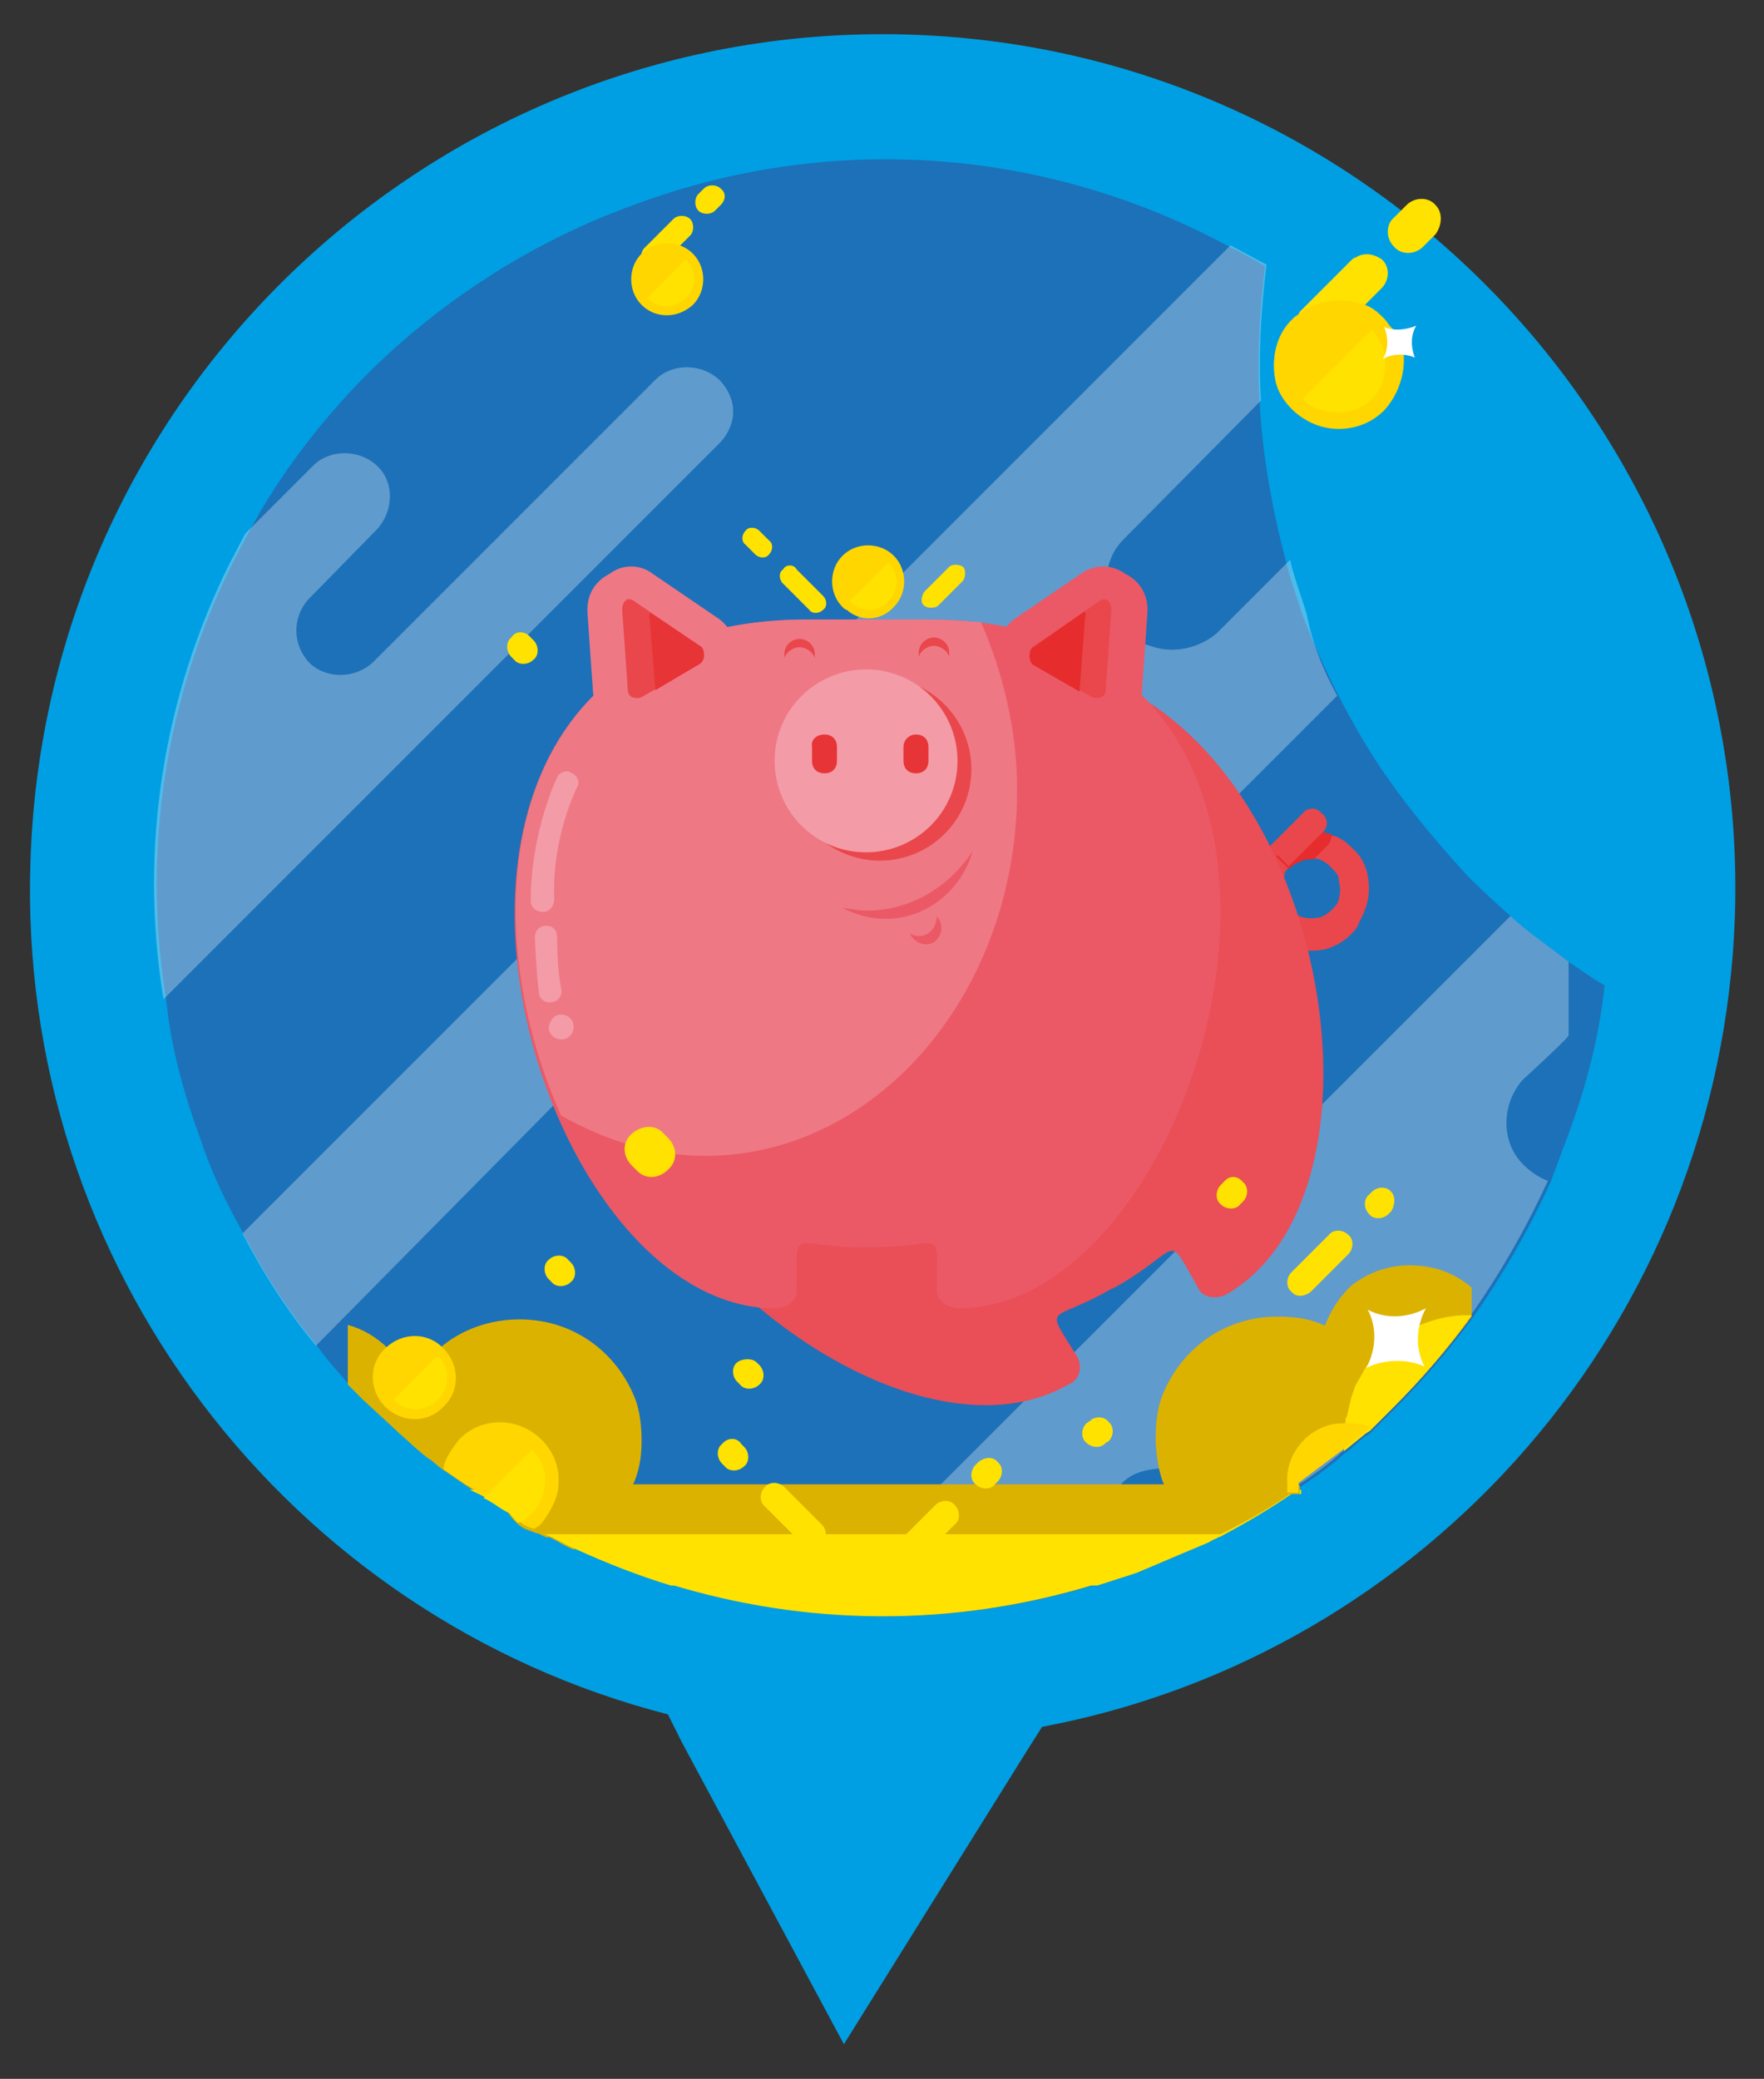
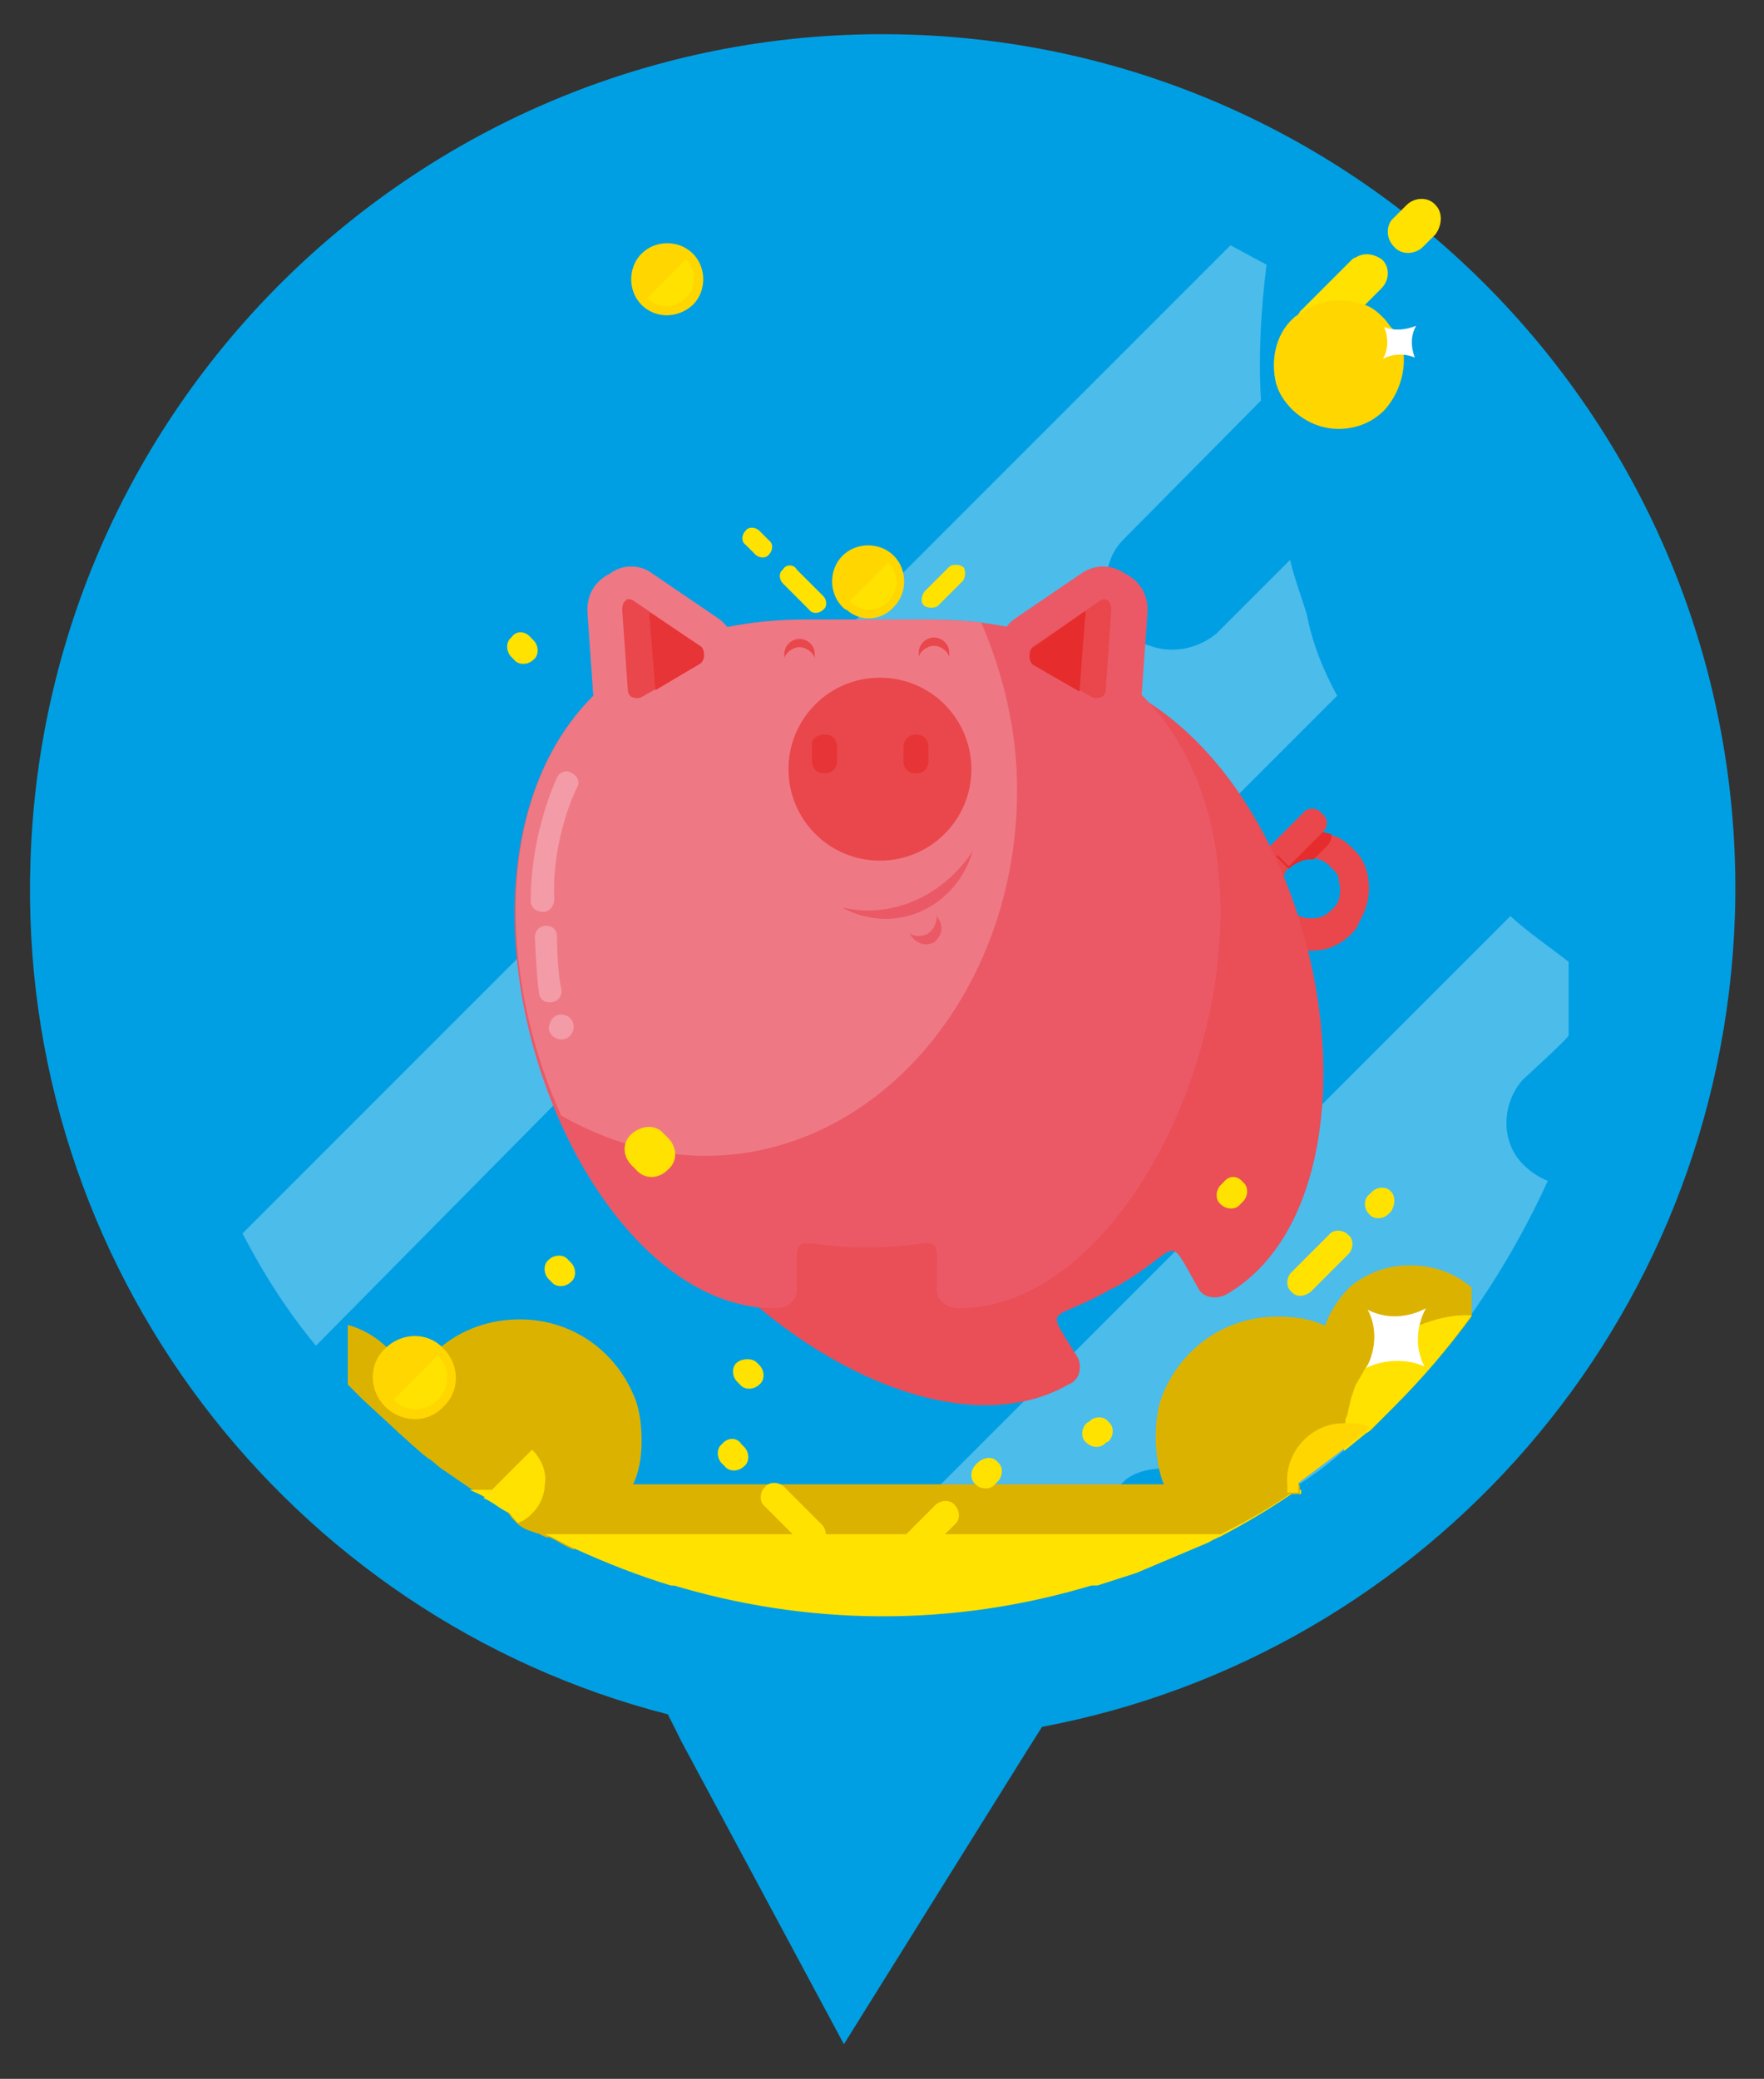
<svg xmlns="http://www.w3.org/2000/svg" version="1.1" id="Calque_1" x="0px" y="0px" viewBox="0 0 127.3 150" style="enable-background:new 0 0 127.3 150;" xml:space="preserve">
  <rect x="0" y="0" width="127.3" height="150" fill="#333333" stroke="none" />
  <style type="text/css">
	.st0{fill-rule:evenodd;clip-rule:evenodd;fill:#009FE3;}
	.st1{fill-rule:evenodd;clip-rule:evenodd;fill:#1D71B8;}
	.st2{opacity:0.3;fill-rule:evenodd;clip-rule:evenodd;fill:#FFFFFF;enable-background:new    ;}
	.st3{fill-rule:evenodd;clip-rule:evenodd;fill:#E9474B;}
	.st4{fill-rule:evenodd;clip-rule:evenodd;fill:#E62C2C;}
	.st5{fill-rule:evenodd;clip-rule:evenodd;fill:#EA4E57;}
	.st6{fill-rule:evenodd;clip-rule:evenodd;fill:#DCB200;}
	.st7{fill-rule:evenodd;clip-rule:evenodd;fill:#FFE200;}
	.st8{fill-rule:evenodd;clip-rule:evenodd;fill:#EB5966;}
	.st9{fill-rule:evenodd;clip-rule:evenodd;fill:#EF7885;}
	.st10{fill-rule:evenodd;clip-rule:evenodd;fill:#E73436;}
	.st11{fill-rule:evenodd;clip-rule:evenodd;fill:#FFD600;}
	.st12{fill-rule:evenodd;clip-rule:evenodd;fill:#FFFFFF;}
	.st13{fill-rule:evenodd;clip-rule:evenodd;fill:#F39BA7;}
</style>
  <g>
    <path class="st0" d="M65.7,2.5C31.8,1.4,3.3,28,2.2,62.1c-1,29.3,18.7,54.6,46,61.6l1,2l11.7,21.8l13.1-21l1.2-1.9   c27.7-5.2,49-29.1,50-58.5C126.3,32.2,99.7,3.6,65.7,2.5z" />
-     <path class="st1" d="M115.8,71.1c-0.4,3.7-1.3,7.2-2.6,10.7l-1.3,3.5c-1.6,3.5-3.5,6.8-5.7,9.9c-1.7,2.3-3.6,4.5-5.6,6.5l-1.6,1.6   c-0.1,0.1-0.2,0.2-0.4,0.3c-0.6,0.4-1,0.9-1.6,1.3c-1,0.9-2.1,1.7-3.2,2.4l-0.2,0.2c-0.1,0.1-0.2,0.2-0.4,0.3c-1.6,1.1-3.2,2-5,2.9   c-0.1,0.1-0.3,0.1-0.4,0.2c-0.2,0.1-0.3,0.2-0.6,0.3c-1.7,0.9-3.5,1.6-5.2,2.2c-0.9,0.3-1.8,0.6-2.8,0.9c-10.4,3.2-21,3-30.8,0   c-2.3-0.7-4.6-1.6-6.8-2.6c-0.6-0.2-1.1-0.6-1.8-0.9c-0.2-0.1-0.3-0.1-0.4-0.2c-0.2-0.1-0.4-0.2-0.6-0.3c-0.3-0.1-0.7-0.3-1-0.6   c-0.3-0.1-0.6-0.3-0.9-0.6c-0.7-0.3-1.2-0.8-1.9-1.1c-0.3-0.2-0.7-0.4-1.1-0.7l-1.9-1.3c-0.3-0.2-0.7-0.6-1-0.8   c-0.8-0.6-1.4-1.2-2.2-1.9c-0.9-0.8-1.8-1.6-2.6-2.4l-1.1-1.1c-0.8-0.9-1.6-1.8-2.3-2.8c-2-2.4-3.8-5.2-5.3-8.1l-0.7-1.3   c-0.9-1.7-1.7-3.5-2.3-5.3c-1.1-3-2-6.1-2.4-9.2c0-0.3-0.1-0.6-0.1-0.9c-1.8-11,0-22,4.8-31.6l1.1-2.1c2.4-4.5,5.6-8.6,9.2-12.1   c5.1-4.9,11.4-9,18.6-11.6c14.7-5.5,30.3-3.9,43,3c0.9,0.4,1.7,0.9,2.6,1.4c-0.4,3.2-0.6,6.6-0.4,9.8c0.2,3.8,0.9,7.7,1.9,11.5   c0.3,1.3,0.8,2.6,1.2,3.9c0.8,2,1.6,3.9,2.6,5.8c0.4,0.8,0.9,1.7,1.3,2.4c2.2,3.9,5,7.3,8,10.6c1,1,2.1,2,3.1,2.9   c1.3,1.2,2.8,2.2,4.2,3.3C114.1,70,114.9,70.6,115.8,71.1z" />
    <path class="st2" d="M109.9,77.9c-1.6,1.8-1.6,4.6,0.1,6.2c0.4,0.4,1.1,0.9,1.7,1.1c-1.6,3.5-3.5,6.8-5.7,9.9   c-1.7,2.3-3.6,4.5-5.6,6.5l-1.6,1.6c-0.1,0.1-0.2,0.2-0.4,0.3c-0.6,0.4-1,0.9-1.6,1.3c-1,0.9-2.1,1.7-3.2,2.4v0.6h-6   c-0.1-0.1-0.1-0.2-0.2-0.3l-0.3-0.3c-1-1-2.4-1.4-3.8-1.2c-0.9,0.1-1.8,0.4-2.4,1.1l-0.7,0.7H67.4l0.4-0.6l6.2-6.2h0.1L109,66.1   c1.3,1.2,2.8,2.2,4.2,3.3v5.3C113.3,74.8,109.9,77.9,109.9,77.9z" />
    <path class="st3" d="M98.7,63.2v-0.1c-0.2-0.7-0.4-1.2-0.9-1.7c-0.3-0.3-0.7-0.7-1.1-0.9c-0.2-0.1-0.3-0.2-0.6-0.2   c-0.2-0.1-0.3-0.1-0.6-0.1c-0.1,0-0.2,0-0.3-0.1h-1.3c-0.1,0-0.3,0-0.6,0.1c-0.5,0.1-1,0.4-1.4,0.8c-0.1,0.1-0.3,0.2-0.4,0.3   c-0.2,0.2-0.4,0.6-0.7,0.9s-0.3,0.8-0.4,1.1c-0.2,0.7-0.2,1.3,0,2.1c0.3,1.1,1,2,2,2.6c0.6,0.3,1.1,0.6,1.8,0.6c0.4,0,1,0,1.4-0.1   c0.8-0.2,1.6-0.7,2.1-1.3c0.2-0.2,0.3-0.4,0.4-0.7C98.8,65.3,98.9,64.2,98.7,63.2z M96.5,65.2c-0.3,0.4-0.8,0.9-1.3,1   S94,66.3,93.6,66s-0.9-0.8-1-1.3c-0.2-0.4-0.2-0.9,0-1.3c0-0.1,0-0.1,0.1-0.2V63c0.1-0.2,0.3-0.4,0.6-0.7c0.1-0.1,0.3-0.2,0.4-0.2   c0,0,0.1,0,0.1-0.1s0.1,0,0.1,0c0.2-0.1,0.4-0.1,0.6-0.1c0.4,0,0.8,0.1,1.1,0.3c0.3,0.2,0.7,0.6,0.9,0.9c0.1,0.1,0.1,0.2,0.1,0.4   C96.8,64.1,96.7,64.8,96.5,65.2z" />
    <path class="st4" d="M94,60c0.8-0.1,1.4,0,2.1,0.2c0,0.3-0.1,0.6-0.3,0.8l-1,1c-0.2,0-0.6,0-0.8,0.1c-0.3,0.1-0.7,0.3-1,0.6   l-0.9-0.9C92.1,61.8,94,60,94,60z" />
    <path class="st3" d="M93,62.5l-1.4-1.4l2.4-2.4c0.3-0.4,0.9-0.5,1.3-0.1c0,0,0.1,0.1,0.1,0.1c0.4,0.3,0.5,0.9,0.1,1.3   c0,0-0.1,0.1-0.1,0.1L93,62.5z" />
  </g>
  <path class="st2" d="M96.5,50.2l-9.2,9.2l-3.7,3.8l-16.1,16L56.2,90.5c-1.1,1.1-2.7,1.6-4.1,1.3c-0.9-0.2-1.8-0.7-2.6-1.3  c-0.9-0.9-1.4-2.2-1.3-3.5c0-1.2,0.4-2.3,1.3-3.3l7.5-7.5c1.7-1.9,1.7-4.8-0.2-6.6c-0.9-0.9-2.1-1.4-3.3-1.4h-0.4  c-1.1,0.1-2.1,0.6-2.9,1.3L46.7,73L40,79.7L22.8,97.1c-2-2.4-3.8-5.2-5.3-8.1l71.3-71.3l2.6,1.4c-0.4,3.2-0.6,6.6-0.4,9.8l-9.9,10  c-0.6,0.6-0.9,1.2-1.1,1.9c-0.2,0.8-0.3,1.6-0.1,2.3c0.1,0.7,0.4,1.3,0.9,2c0.1,0.2,0.2,0.4,0.4,0.4c0.6,0.6,1.1,0.9,1.8,1.1  c1.6,0.6,3.5,0.2,4.8-0.9l5.3-5.3c0.3,1.3,0.8,2.6,1.2,3.9C94.7,46.4,95.5,48.4,96.5,50.2z M97.8,18.6V22l-5.7,5.7  c-0.4-1.6-0.1-3.5,1.2-4.7c0.1-0.1,0.2-0.2,0.4-0.3c0-0.1,0.1-0.1,0.1-0.2l3.8-3.8C97.7,18.7,97.7,18.6,97.8,18.6z" />
  <g>
    <path class="st5" d="M54.2,55.6l7.6-4.2c29.5-17,43,32.6,26.7,42c-0.8,0.4-1.7,0.2-2-0.4c-2.4-4.2-1.1-3-5.7-0.3   c-0.2,0.1-0.3,0.2-0.6,0.3c-4.5,2.6-4.9,0.9-2.4,5c0.3,0.7,0.1,1.6-0.7,1.9C60.9,109.2,24.6,72.7,54.2,55.6z" />
-     <path class="st2" d="M17.7,38.5l4.9-4.9c1.2-1.2,3.3-1.2,4.6,0s1.2,3.3,0,4.6l-5,5.1c-1.1,1.3-1.1,3.2,0.1,4.5   c1.2,1.2,3.3,1.2,4.6,0l20.4-20.4c1.2-1.2,3.3-1.2,4.6,0c0.5,0.5,0.9,1.2,1,2V30c-0.1,0.8-0.5,1.5-1,2L38.2,45.7L11.8,72.1   c-1.8-10.9,0-21.9,4.8-31.5L17.7,38.5z" />
    <g>
      <path class="st6" d="M93.7,107.6v-0.6l3.2-2.4l1.6-1.3c0.1-0.1,0.3-0.2,0.4-0.3c0.6-0.6,1.1-1,1.6-1.6c-0.3-1.1-0.8-2.1-1.4-3.1    c0,0.1,0,0-0.1,0l-0.1-0.1c-0.3-0.3-0.7-0.8-1-1.1c-0.7-0.6-1.3-1-2-1.3c-1.1-0.6-2.3-0.8-3.7-0.8c-3.9,0-7.1,2.4-8.4,5.9    c-0.3,0.9-0.4,1.9-0.4,2.9c0,0.7,0.1,1.3,0.2,2c0.1,0.4,0.2,0.9,0.4,1.3c0,0.1,0.1,0.1,0.1,0.2c0,0.1,0.1,0.2,0.1,0.3    c0.6,1.1,1.3,2.1,2.3,3c0.1,0.1,0.2,0.1,0.3,0.2c0.1,0.1,0.3,0.3,0.4,0.3c0.2-0.1,0.3-0.2,0.6-0.3c0.1-0.1,0.3-0.1,0.4-0.2    c1.7-0.9,3.4-1.9,5-3C93.3,107.6,93.7,107.6,93.7,107.6z" />
      <path class="st6" d="M106.2,92.9v2.1c-1.7,2.3-3.6,4.5-5.6,6.5l-1.6,1.6c-0.1,0.1-0.2,0.2-0.4,0.3c-0.3-0.2-0.7-0.4-1-0.8    c-0.2-0.1-0.3-0.3-0.6-0.4c-0.3-0.4-0.7-0.8-0.9-1.3c-0.6-0.9-0.8-2-0.8-3.1c0-0.7,0.1-1.4,0.3-2.1c0.4-1.1,1.1-2.2,2-3    c1.2-0.9,2.6-1.4,4.1-1.4C103.6,91.3,105,91.9,106.2,92.9z M31.1,103.9c0,0.4,0,1-0.1,1.4c-0.8-0.6-1.4-1.2-2.2-1.9l-2.6-2.4    l-1.1-1.1v-4.3c1.1,0.3,2.1,0.9,2.9,1.7c0.8,0.7,1.4,1.4,1.9,2.3c0.3,0.4,0.5,0.9,0.7,1.4c0.1,0.2,0.1,0.3,0.2,0.6    s0.1,0.4,0.1,0.7C31,102.7,31.1,103.3,31.1,103.9z" />
      <path class="st6" d="M38.5,110.4c-0.4-0.1-0.8-0.3-1.1-0.6c-0.2-0.2-0.4-0.4-0.6-0.7c-0.7-0.3-1.2-0.8-1.9-1.1l-1.1-0.7l-1.9-1.3    c-0.3-0.2-0.7-0.6-1-0.8c-0.8-0.6-1.4-1.2-2.2-1.9c0-0.3,0.1-0.8,0.1-1.1c0-0.2,0.1-0.4,0.1-0.7c0.1-0.2,0.1-0.3,0.2-0.6    c0.2-0.6,0.4-1,0.7-1.4c0.4-0.9,1.1-1.6,1.9-2.2c1.6-1.4,3.7-2.1,5.8-2.1c3.9,0,7.1,2.4,8.4,5.9c0.3,0.9,0.4,1.9,0.4,2.9    c0,1.2-0.2,2.3-0.7,3.3c0,0.1-0.1,0.1-0.1,0.2c-0.6,1.2-1.4,2.3-2.4,3.2c-0.1,0.1-0.2,0.1-0.3,0.2c-0.4,0.3-0.9,0.6-1.4,0.9    c-0.6-0.2-1.1-0.6-1.8-0.9C39.5,111.1,38.5,110.4,38.5,110.4z" />
    </g>
    <path class="st7" d="M39.8,110.9c0.6,0.3,1.1,0.6,1.8,0.9c2.2,1,4.5,1.9,6.8,2.6h30.8l2.8-0.9l5.2-2.2c0.2-0.1,0.3-0.2,0.6-0.3   c0.1-0.1,0.3-0.1,0.4-0.2c1.7-0.9,3.4-1.9,5-3h0.7v-0.3h-60L35,108c0.6,0.4,1.2,0.8,1.9,1.1c0.2,0.2,0.4,0.4,0.6,0.7   c0.3,0.2,0.7,0.4,1.1,0.6L39.8,110.9z" />
    <path class="st6" d="M93.8,107.2v0.6h-0.7c-1.6,1.1-3.2,2-5,2.9H39.2c-0.3,0-0.6-0.1-0.8-0.2c-0.4-0.1-0.8-0.3-1.1-0.6   c-0.2-0.2-0.4-0.4-0.6-0.7c-0.3-0.6-0.7-1.1-0.7-1.9v-0.2h57.7L93.8,107.2z" />
    <path class="st8" d="M58.3,44.7H67c34.1,0,20.8,49.7,2.2,49.7c-0.9,0-1.6-0.6-1.6-1.3c0-4.8,0.6-3.1-4.7-3.1h-0.7   c-5.2,0-4.7-1.7-4.7,3.1c0,0.8-0.7,1.3-1.6,1.3C37.3,94.4,24.2,44.7,58.3,44.7z" />
    <path class="st9" d="M58.3,44.7H67c1.3,0,2.6,0.1,3.8,0.2c1.6,3.7,2.6,7.8,2.6,12.1c0,14.6-10.1,26.4-22.5,26.4   c-3.7,0-7.2-1.1-10.4-2.9C33.9,65.9,36,44.7,58.3,44.7z" />
    <path class="st3" d="M63.5,48.9c3.7,0,6.6,3,6.6,6.6c0,3.7-3,6.6-6.6,6.6c-3.7,0-6.6-3-6.6-6.6S59.8,48.9,63.5,48.9z" />
    <path class="st9" d="M47.1,41.4l4.7,3.2c0.9,0.6,1.3,1.6,1.3,2.7c0,1-0.6,2-1.6,2.6l-4.2,2.4c-0.9,0.6-2,0.6-2.9,0.1   C43.6,52,42.9,51,42.8,50l-0.4-5.7c-0.1-1.2,0.4-2.3,1.6-2.9C44.9,40.7,46.2,40.7,47.1,41.4z" />
    <path class="st3" d="M45.8,43.4l4.7,3.2c0.2,0.1,0.3,0.3,0.3,0.7c0,0.2-0.1,0.5-0.3,0.6l-4.2,2.4c-0.2,0.1-0.4,0.1-0.7,0   c-0.2-0.1-0.3-0.3-0.3-0.6l-0.4-5.7c0-0.3,0.1-0.6,0.3-0.7C45.2,43.2,45.6,43.2,45.8,43.4z" />
    <path class="st10" d="M46.9,44.2l3.6,2.4c0.2,0.1,0.3,0.3,0.3,0.7c0,0.2-0.1,0.5-0.3,0.6l-3.2,1.9l-0.4-5   C46.8,44.5,46.9,44.3,46.9,44.2z" />
    <path class="st8" d="M78,41.4l-4.7,3.2c-0.9,0.6-1.3,1.6-1.3,2.7c0,1,0.6,2,1.6,2.6l4.2,2.4c0.9,0.6,2,0.6,2.9,0.1s1.6-1.4,1.7-2.4   l0.4-5.7c0.1-1.2-0.4-2.3-1.6-2.9C80.2,40.7,79,40.7,78,41.4z" />
    <path class="st3" d="M79.3,43.4l-4.7,3.2c-0.2,0.1-0.3,0.3-0.3,0.7c0,0.2,0.1,0.5,0.3,0.6l4.2,2.4c0.2,0.1,0.4,0.1,0.7,0   c0.2-0.1,0.3-0.3,0.3-0.6l0.4-5.7c0-0.3-0.1-0.6-0.3-0.7C79.8,43.2,79.5,43.2,79.3,43.4z" />
    <path class="st4" d="M78.3,44.1l-3.7,2.6c-0.2,0.1-0.3,0.3-0.3,0.7c0,0.2,0.1,0.5,0.3,0.6l3.3,1.9l0.4-5.3   C78.4,44.3,78.3,44.2,78.3,44.1z" />
    <path class="st8" d="M67.6,66.1l0.2,0.3c0.3,0.6,0.1,1.2-0.4,1.6c-0.6,0.3-1.2,0.1-1.6-0.4l-0.2-0.3c0.3,0.3,0.9,0.3,1.3,0.1   C67.4,67.1,67.6,66.6,67.6,66.1z M70.2,61.4c-0.8,2.8-3.3,4.9-6.3,4.9c-1.1,0-2.2-0.3-3.1-0.8c0.6,0.1,1.2,0.2,1.8,0.2   C65.7,65.7,68.5,64,70.2,61.4z" />
    <path class="st7" d="M99.7,20.8l-3.8,3.8c-0.3,0.3-0.7,0.4-1.1,0.4c-0.3,0-0.8-0.1-1-0.4c-0.5-0.5-0.6-1.3-0.1-1.9   c0-0.1,0.1-0.1,0.1-0.2l3.8-3.8c0,0,0.1-0.1,0.2-0.1c0.6-0.4,1.3-0.3,1.9,0.1C100.3,19.2,100.3,20.2,99.7,20.8z M103.6,16.9   l-0.9,0.9c-0.6,0.6-1.6,0.6-2.1,0c-0.6-0.6-0.6-1.6,0-2.1l0.9-0.9c0.6-0.6,1.6-0.6,2.1,0C104.1,15.3,104.1,16.2,103.6,16.9z" />
    <path class="st11" d="M99.9,29.6c-0.6,0.6-1.3,1-2.1,1.2c-1.6,0.4-3.2,0-4.5-1.2c-0.6-0.6-1-1.2-1.2-1.9c-0.4-1.6-0.1-3.5,1.2-4.7   c0.1-0.1,0.2-0.2,0.4-0.3c1.1-0.9,2.7-1.2,4.1-0.9c0.2,0.1,0.4,0.1,0.7,0.2c0.6,0.2,1,0.6,1.4,1c0.2,0.2,0.4,0.6,0.7,0.8   c0.3,0.6,0.6,1.2,0.7,1.8C101.4,27,100.9,28.5,99.9,29.6z" />
-     <path class="st7" d="M99,23.8c1.3,1.3,1.3,3.7,0,5s-3.7,1.3-5,0L99,23.8z M49.8,17l-2.1,2.1c-0.3,0.3-0.9,0.3-1.2,0   c-0.3-0.3-0.3-0.9,0-1.2l2.1-2.1c0.3-0.3,0.9-0.3,1.2,0C50.1,16.1,50.1,16.7,49.8,17z M52,14.8l-0.4,0.4c-0.3,0.3-0.9,0.3-1.2,0   c-0.3-0.3-0.3-0.9,0-1.2l0.4-0.4c0.3-0.3,0.9-0.3,1.2,0C52.4,13.9,52.4,14.4,52,14.8z" />
    <path class="st11" d="M46.3,22c-1-1-1-2.7,0-3.7c1-1,2.7-1,3.7,0c1,1,1,2.7,0,3.7C48.9,23,47.3,23,46.3,22z" />
    <path class="st7" d="M49.5,18.7c0.8,0.8,0.8,2,0,2.8c0,0,0,0,0,0c-0.8,0.8-2,0.8-2.8,0c0,0,0,0,0,0L49.5,18.7z" />
    <path class="st3" d="M68.5,47.4v-0.3c0-0.7-0.6-1.1-1.1-1.1c-0.6,0-1.1,0.5-1.1,1.1v0.3c0.1-0.4,0.6-0.8,1.1-0.8S68.4,47,68.5,47.4   z M58.8,47.5v-0.3c0-0.7-0.6-1.1-1.1-1.1c-0.6,0-1.1,0.5-1.1,1.1v0.3c0.1-0.4,0.6-0.8,1.1-0.8S58.7,47.1,58.8,47.5z" />
    <path class="st11" d="M60.8,43.8c-1-1-1-2.7,0-3.7c1-1,2.7-1,3.7,0c1,1,1,2.7,0,3.7c-0.9,1-2.4,1.1-3.4,0.2   C61,44,60.9,43.9,60.8,43.8z" />
    <path class="st7" d="M64.1,40.6c0.8,0.8,0.8,2,0,2.8c-0.8,0.8-2,0.8-2.8,0c0,0,0,0,0,0L64.1,40.6z M57.5,41.1l1.9,1.9   c0.3,0.3,0.3,0.8,0,1c-0.3,0.3-0.8,0.3-1,0l-1.9-1.9c-0.3-0.3-0.3-0.8,0-1C56.7,40.7,57.3,40.7,57.5,41.1z M68.5,40.9l-1.8,1.8   c-0.2,0.3-0.3,0.8,0,1c0.2,0.2,0.8,0.2,1,0l1.8-1.8c0.2-0.3,0.2-0.8,0-1C69.2,40.7,68.7,40.7,68.5,40.9z M53.8,39.3l0.7,0.7   c0.3,0.3,0.8,0.3,1,0c0.3-0.3,0.3-0.8,0-1l-0.7-0.7c-0.3-0.3-0.8-0.3-1,0C53.5,38.6,53.5,39.1,53.8,39.3z" />
    <path class="st12" d="M102.1,25.8c-0.3-0.8-0.3-1.6,0.1-2.3c-0.7,0.3-1.6,0.4-2.3,0.1c0.3,0.8,0.3,1.6-0.1,2.3   C100.5,25.5,101.4,25.5,102.1,25.8z" />
    <path class="st7" d="M106.2,94.9c-1.7,2.4-3.6,4.6-5.6,6.6l-1.6,1.6c-0.1,0.1-0.2,0.2-0.4,0.3l-1.6,1.3v-1c0-0.3,0-0.8,0.1-1.1   c0-0.2,0-0.3,0.1-0.4l0.3-1.3l0.3-0.9l0.8-1.4c0.1-0.1,0.2-0.3,0.3-0.4c0.9-1.1,2.1-2,3.6-2.6c1-0.4,2.1-0.7,3.3-0.7   C105.9,94.9,106,94.9,106.2,94.9z M87.7,110.9c-0.2,0.1-0.3,0.2-0.6,0.3c-1.7,0.9-3.5,1.6-5.2,2.2l-2.8,0.9c-10.4,3.2-21,3-30.8,0   c-2.3-0.7-4.6-1.6-6.8-2.6c-0.6-0.2-1.1-0.6-1.8-0.9H87.7z" />
    <path class="st11" d="M93.7,107.6v-0.6l3.2-2.4l1.6-1.3c0.1-0.1,0.3-0.2,0.4-0.3c-0.4-0.2-0.9-0.3-1.4-0.3h-0.6c-1,0-2,0.4-2.8,1.2   c-0.9,0.9-1.3,2.1-1.2,3.2v0.6H93.7z" />
-     <path class="st13" d="M62.5,48.3c3.7,0,6.6,3,6.6,6.6c0,3.7-3,6.6-6.6,6.6c-3.7,0-6.6-3-6.6-6.6C55.9,51.2,58.9,48.3,62.5,48.3z" />
    <path class="st10" d="M59.5,53c0.6,0,0.9,0.4,0.9,0.9v1c0,0.6-0.4,0.9-0.9,0.9c-0.6,0-0.9-0.4-0.9-0.9v-1   C58.5,53.4,58.9,53,59.5,53z M66.1,53c0.6,0,0.9,0.4,0.9,0.9v1c0,0.6-0.4,0.9-0.9,0.9c-0.6,0-0.9-0.4-0.9-0.9v-1   C65.2,53.4,65.6,53,66.1,53z" />
    <path class="st13" d="M40.2,56.1c0.2-0.4,0.7-0.6,1.1-0.3c0.4,0.2,0.6,0.7,0.3,1.1c0,0-1.8,3.6-1.6,8c0,0.4-0.3,0.9-0.8,0.9   s-0.9-0.3-0.9-0.8C38.3,60,40.2,56.1,40.2,56.1z M38.6,67.6c0-0.4,0.3-0.8,0.8-0.8s0.8,0.3,0.8,0.8c0,0,0,2.4,0.3,3.7   c0.1,0.4-0.1,0.9-0.6,1s-0.9-0.1-1-0.6C38.7,70.2,38.6,67.7,38.6,67.6z M40.5,73.2c0.4,0,0.9,0.3,0.9,0.9c0,0.4-0.3,0.9-0.9,0.9   c-0.4,0-0.9-0.3-0.9-0.9C39.7,73.6,40,73.2,40.5,73.2z" />
    <path class="st7" d="M59.3,110l-2.7-2.7c-0.4-0.4-1.1-0.4-1.4,0c-0.4,0.4-0.4,1.1,0,1.4l2.7,2.7c0.4,0.4,1.1,0.4,1.4,0   C59.7,111.1,59.7,110.4,59.3,110z M53.5,104.2l0.2,0.2c0.4,0.4,0.4,1.1,0,1.4c-0.4,0.4-1.1,0.4-1.4,0l-0.2-0.2   c-0.4-0.4-0.4-1.1,0-1.4C52.5,103.7,53.2,103.7,53.5,104.2z M94.6,93.2l2.7-2.7c0.4-0.4,0.4-1.1,0-1.4c-0.4-0.4-1.1-0.4-1.4,0   l-2.7,2.7c-0.4,0.4-0.4,1.1,0,1.4C93.5,93.6,94.1,93.6,94.6,93.2z M100.4,87.4l-0.2,0.2c-0.4,0.4-1.1,0.4-1.4,0   c-0.4-0.4-0.4-1.1,0-1.4l0.2-0.2c0.4-0.4,1.1-0.4,1.4,0C100.7,86.3,100.7,86.9,100.4,87.4z M64.8,111.3l2.7-2.7   c0.4-0.4,1.1-0.4,1.4,0c0.4,0.4,0.4,1.1,0,1.4l-2.7,2.7c-0.4,0.4-1.1,0.4-1.4,0C64.5,112.3,64.4,111.6,64.8,111.3z M70.6,105.5   l-0.2,0.2c-0.4,0.4-0.4,1.1,0,1.4c0.4,0.4,1.1,0.4,1.4,0l0.2-0.2c0.4-0.4,0.4-1.1,0-1.4C71.7,105.1,71.1,105.1,70.6,105.5z    M54.6,98.3l0.2,0.2c0.4,0.4,0.4,1.1,0,1.4c-0.4,0.4-1.1,0.4-1.4,0l-0.2-0.2c-0.4-0.4-0.4-1.1,0-1.4C53.6,98,54.3,98,54.6,98.3z    M41,90.9l0.2,0.2c0.4,0.4,0.4,1.1,0,1.4c-0.4,0.4-1.1,0.4-1.4,0l-0.2-0.2c-0.4-0.4-0.4-1.1,0-1.4C40,90.5,40.7,90.5,41,90.9z    M78.7,102.5l-0.3,0.2c-0.4,0.4-0.4,1.1,0,1.4c0.4,0.4,1.1,0.4,1.4,0L80,104c0.4-0.4,0.4-1.1,0-1.4c-0.3-0.4-0.8-0.4-1.2-0.2   C78.8,102.4,78.7,102.5,78.7,102.5z M38.3,46l0.2,0.2c0.4,0.4,0.4,1.1,0,1.4c-0.4,0.4-1.1,0.4-1.4,0l-0.2-0.2   c-0.4-0.4-0.4-1.1,0-1.4C37.2,45.5,37.9,45.5,38.3,46z M47.9,81.8l0.3,0.3c0.7,0.7,0.7,1.7,0,2.3c-0.7,0.7-1.7,0.7-2.3,0l-0.3-0.3   c-0.7-0.7-0.7-1.7,0-2.3S47.3,81.1,47.9,81.8z M88.3,85.3l-0.2,0.2c-0.4,0.4-0.4,1.1,0,1.4c0.4,0.4,1.1,0.4,1.4,0l0.2-0.2   c0.4-0.4,0.4-1.1,0-1.4C89.3,84.8,88.7,84.8,88.3,85.3z" />
    <path class="st12" d="M102.8,98.6c-0.7-1.3-0.6-2.9,0.1-4.2c-1.3,0.7-2.9,0.8-4.2,0.1c0.7,1.3,0.6,2.9-0.1,4.2   C99.8,98.1,101.5,98,102.8,98.6z" />
-     <path class="st11" d="M32,106c0.1-0.8,0.6-1.4,1.1-2.1c1.6-1.7,4.3-1.7,6,0c0,0,0,0,0,0c0.9,0.9,1.3,2.1,1.2,3.2v0.2   c-0.1,0.9-0.6,1.8-1.2,2.6c-0.1,0.1-0.3,0.3-0.4,0.3c-0.1,0.1-0.1,0.1-0.2,0.1c-0.4-0.1-0.8-0.3-1.1-0.6c-0.2-0.2-0.4-0.4-0.6-0.7   c-0.7-0.3-1.2-0.8-1.9-1.1l-1.1-0.7C33.8,107.3,32,106,32,106z" />
    <path class="st7" d="M39.3,107.2v0.2c-0.1,0.7-0.4,1.3-0.9,1.8c-0.2,0.2-0.4,0.4-0.8,0.6c-0.1,0-0.2,0.1-0.2,0.1   c-0.2-0.2-0.4-0.4-0.6-0.7c-0.7-0.3-1.2-0.8-1.9-1.1l3.5-3.5C39.1,105.3,39.5,106.3,39.3,107.2z" />
    <path class="st11" d="M27.8,101.5c-1.2-1.2-1.2-3.1,0-4.2c1.2-1.2,3.1-1.2,4.2,0c1.2,1.2,1.2,3.1,0,4.2   C30.9,102.7,29,102.7,27.8,101.5z" />
    <path class="st7" d="M31.6,97.8c0.9,0.9,0.9,2.3,0,3.2c-0.9,0.9-2.3,0.9-3.2,0L31.6,97.8z" />
  </g>
</svg>